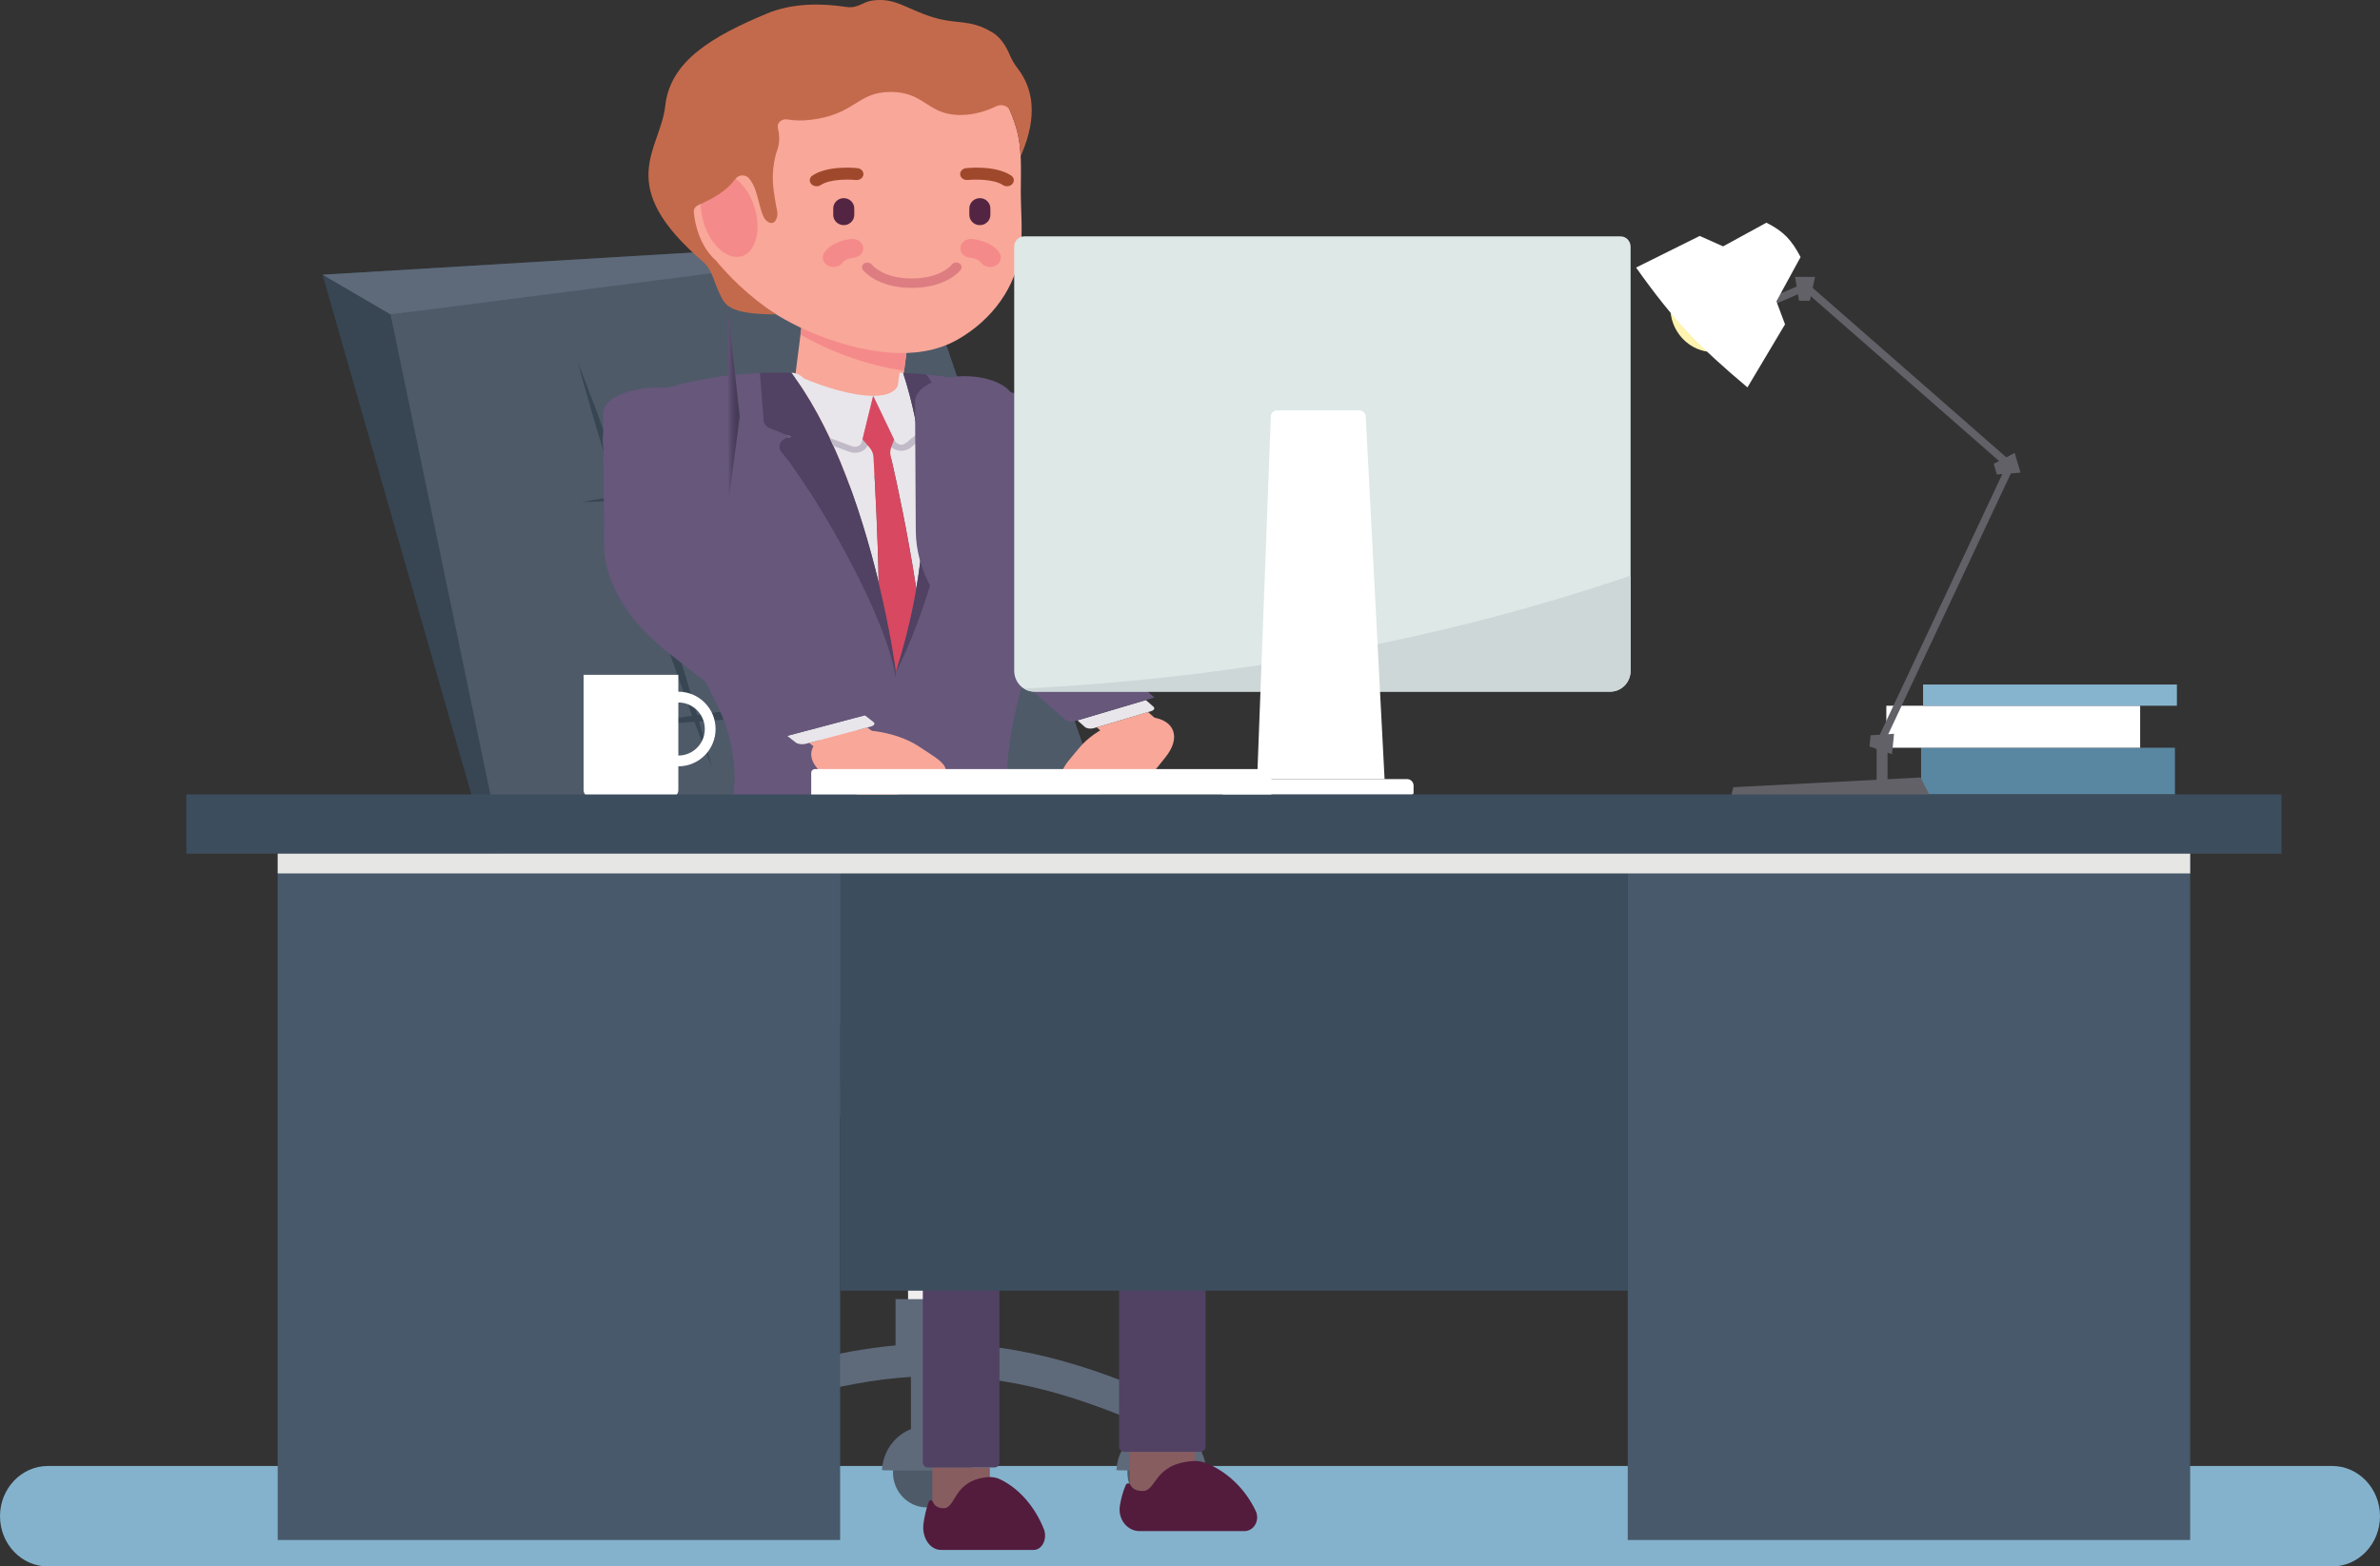
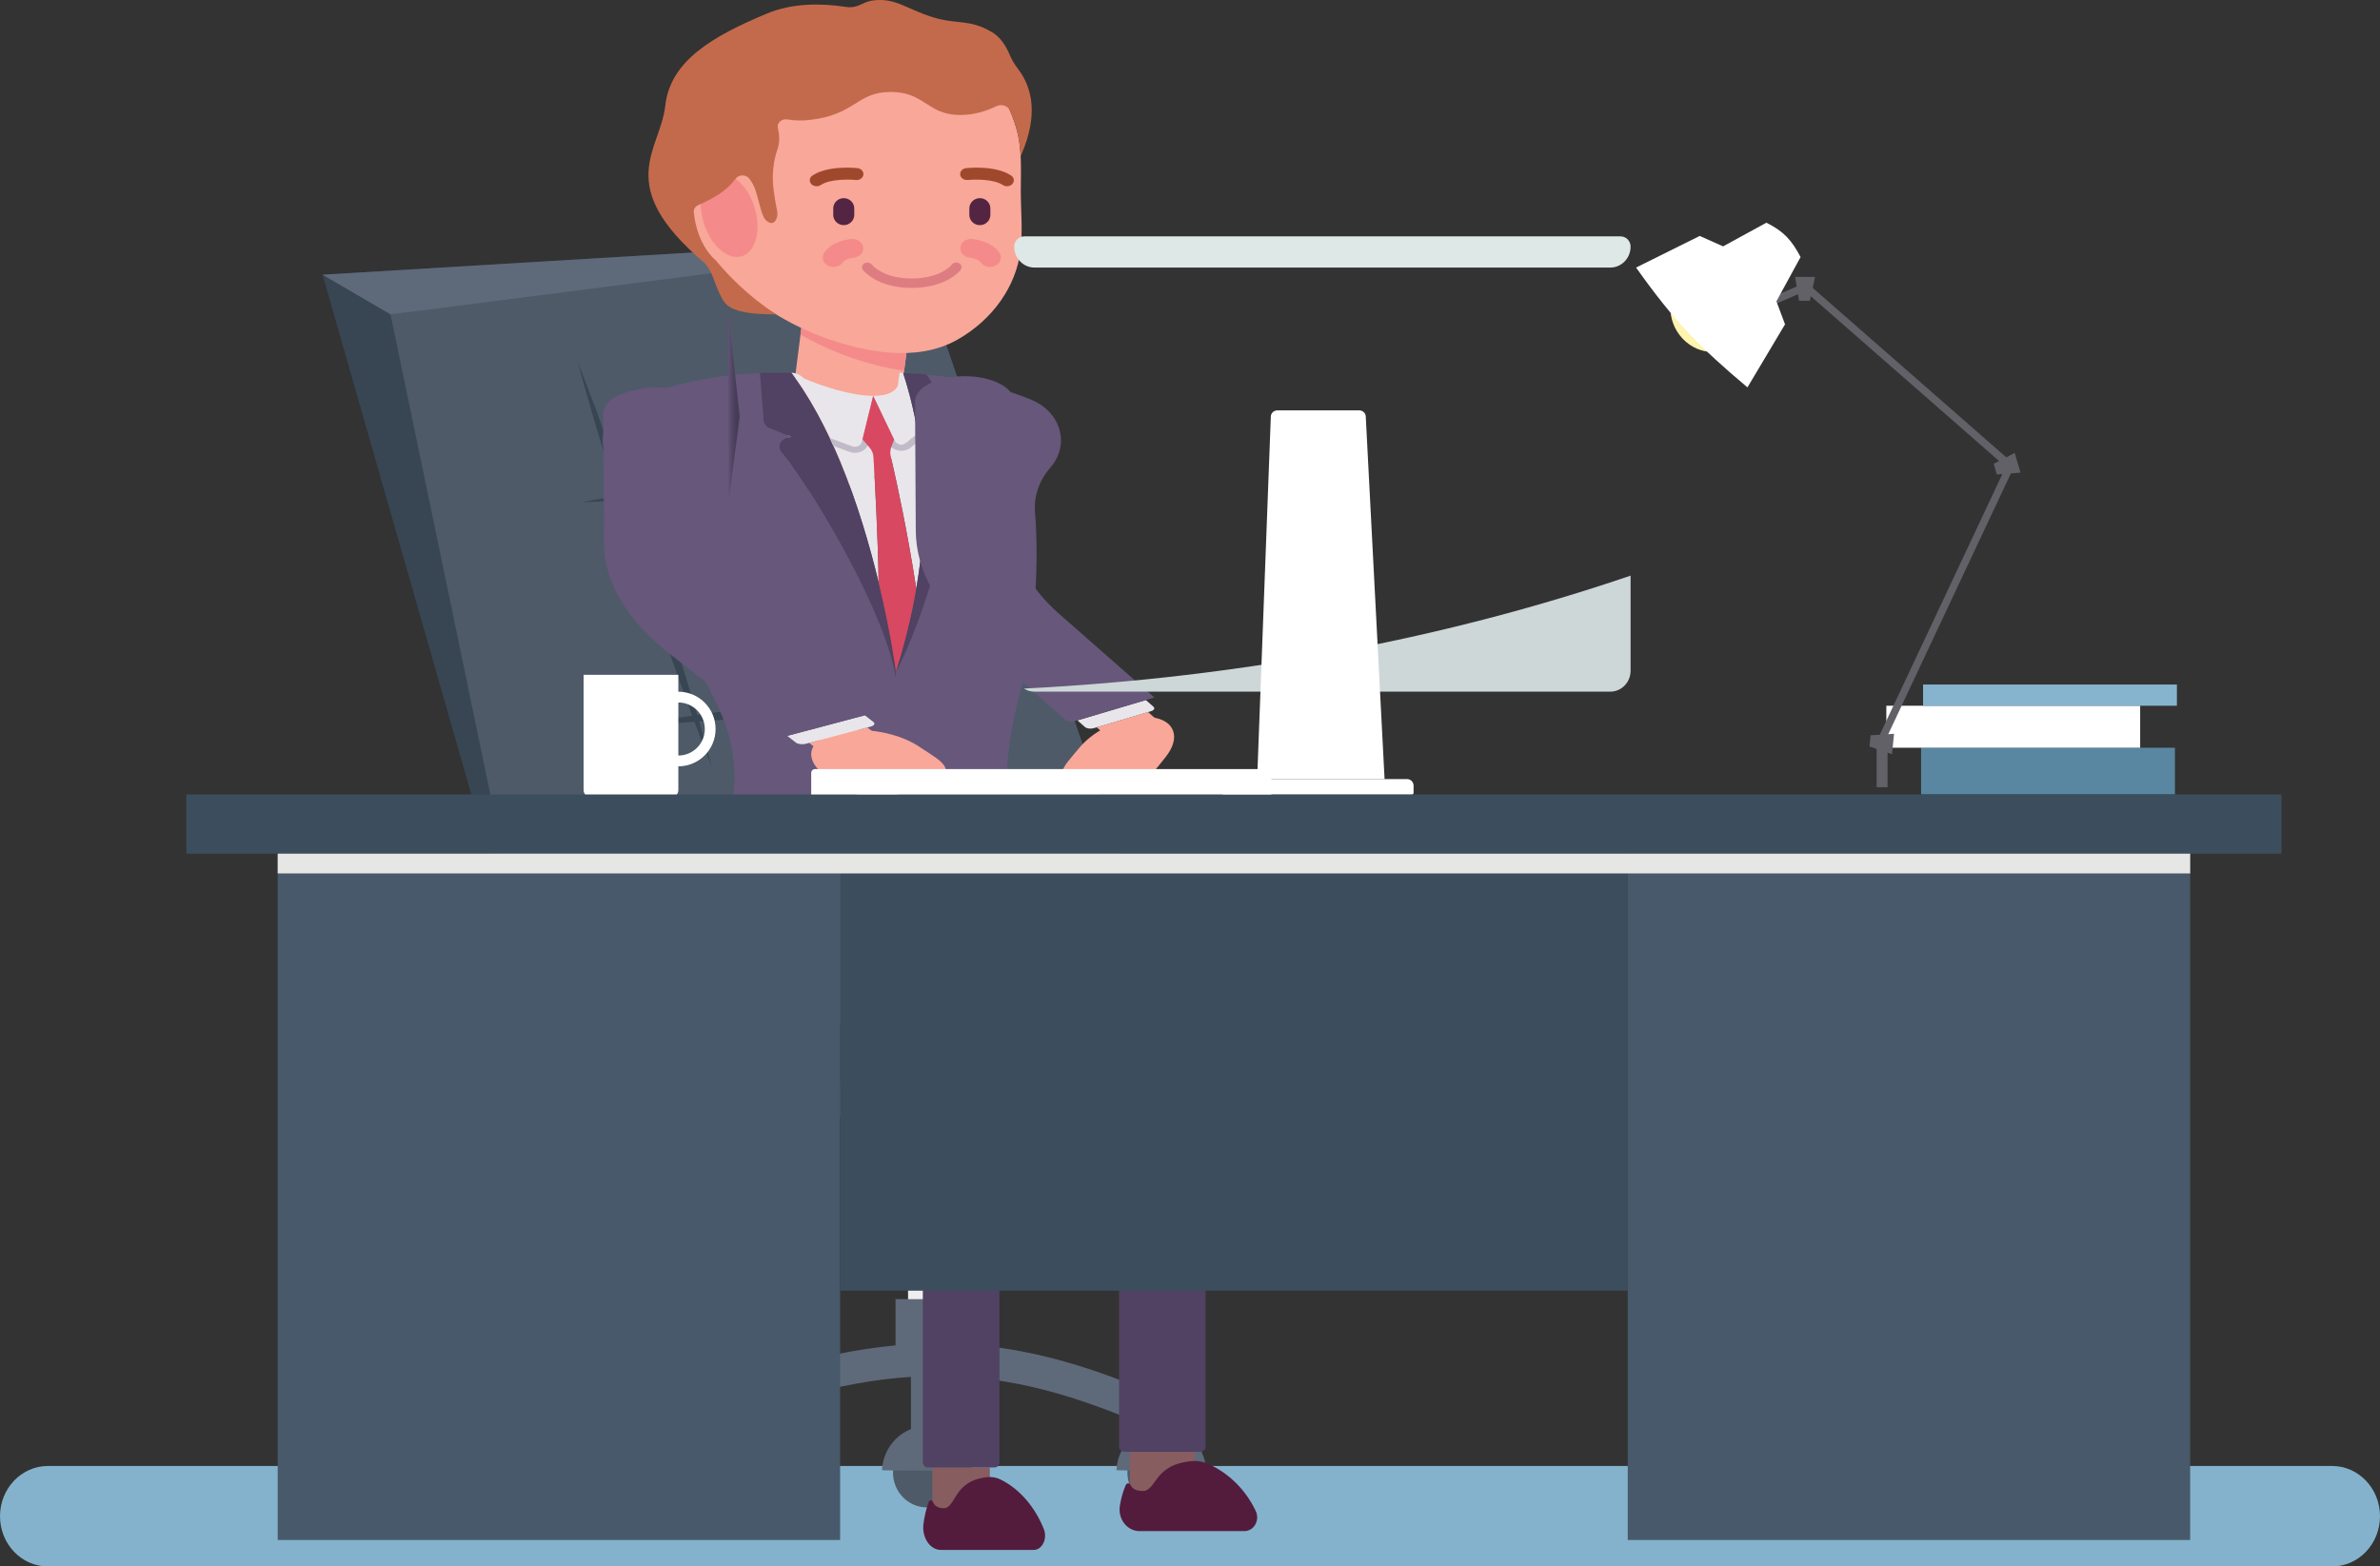
<svg xmlns="http://www.w3.org/2000/svg" version="1.1" viewBox="0 0 490.978 323.161">
  <rect x="0" y="0" width="490.978" height="323.161" fill="#333333" stroke="none" />
  <defs>
    <style>
      .st0 {
        fill: #dde8e7;
      }

      .st1 {
        fill: #542542;
      }

      .st2 {
        fill: #efedee;
      }

      .st3 {
        fill: #fff;
      }

      .st4 {
        fill: #5987a1;
      }

      .st5 {
        fill: #f58a8a;
      }

      .st6 {
        fill: #84b2cc;
      }

      .st7 {
        fill: #86b4cf;
      }

      .st8 {
        fill: #626168;
      }

      .st9 {
        fill: #cdd7d8;
      }

      .st10 {
        fill: #4d6067;
      }

      .st11 {
        fill: #531c3c;
      }

      .st12 {
        isolation: isolate;
      }

      .st13 {
        fill: #dd7d81;
      }

      .st14 {
        fill: #4e5a68;
      }

      .st15 {
        fill: #e9e6eb;
      }

      .st16 {
        fill: #66577b;
      }

      .st17 {
        fill: #c1bac8;
      }

      .st18 {
        fill: #fef3af;
      }

      .st19 {
        fill: #e6e6e5;
        mix-blend-mode: multiply;
      }

      .st20 {
        fill: #47596a;
      }

      .st21 {
        fill: #3c4e5e;
      }

      .st22 {
        fill: #885d60;
      }

      .st23 {
        fill: #5e6a7a;
      }

      .st24 {
        fill: #d84860;
      }

      .st25 {
        fill: #384653;
      }

      .st26 {
        fill: #a0482c;
      }

      .st27 {
        fill: #514163;
      }

      .st28 {
        fill: url(#linear-gradient);
      }

      .st29 {
        fill: #c46a4c;
      }

      .st30 {
        fill: #f8a799;
      }
    </style>
    <linearGradient id="linear-gradient" x1="150.481" y1="91.081" x2="156.413" y2="91.081" gradientTransform="translate(216.172 -41.327) rotate(-180) scale(.422 -1.367)" gradientUnits="userSpaceOnUse">
      <stop offset=".327" stop-color="#473c58" />
      <stop offset=".617" stop-color="#504462" />
      <stop offset=".947" stop-color="#605274" />
    </linearGradient>
  </defs>
  <g class="st12">
    <g id="Layer_1">
      <g>
        <path class="st6" d="M9.897,323.161h471.184c5.466,0,9.897-4.642,9.897-10.367h0c0-5.726-4.431-10.367-9.897-10.367H9.897c-5.466,0-9.897,4.641-9.897,10.367h0c0,5.725,4.431,10.367,9.897,10.367Z" />
        <g>
          <polygon class="st25" points="243.772 213.408 111.599 214.079 66.541 56.67 187.773 49.397 243.772 213.408" />
          <polygon class="st14" points="243.772 213.408 111.599 214.079 80.568 64.865 187.773 49.397 243.772 213.408" />
          <g>
            <path class="st23" d="M143.585,295.174c39.808-14.996,61.272-15.133,94.898-.091.184.082,2.721-6.167,2.613-6.215-35.07-15.681-58.578-15.581-99.843-.025-.08.03,2.222,6.373,2.333,6.331Z" />
            <g>
              <path class="st14" d="M184.212,303.765c0,3.981,3.131,7.209,6.993,7.209s6.996-3.229,6.996-7.209-3.132-7.215-6.996-7.215-6.993,3.232-6.993,7.215Z" />
              <path class="st23" d="M191.205,294.204c4.961,0,9.025,4.036,9.263,9.093.006.11-18.529.115-18.523-.009.243-5.052,4.305-9.084,9.261-9.084Z" />
            </g>
            <g>
-               <path class="st14" d="M135.843,303.765c0,3.981,3.134,7.209,6.996,7.209s6.997-3.229,6.997-7.209-3.133-7.215-6.997-7.215-6.996,3.232-6.996,7.215Z" />
              <path class="st23" d="M142.838,294.204c4.96,0,9.022,4.036,9.26,9.09.005.111-18.526.115-18.52-.009.242-5.05,4.301-9.081,9.26-9.081Z" />
            </g>
            <g>
              <path class="st14" d="M246.565,303.765c0,3.981-3.13,7.209-6.994,7.209s-6.997-3.229-6.997-7.209,3.131-7.215,6.997-7.215,6.994,3.232,6.994,7.215Z" />
              <path class="st23" d="M239.57,294.204c-4.961,0-9.022,4.037-9.259,9.091-.006.111,18.525.115,18.519-.009-.242-5.05-4.301-9.082-9.26-9.082Z" />
            </g>
            <g>
              <rect class="st2" x="187.326" y="233.677" width="7.755" height="44.969" />
              <polygon class="st10" points="184.75 234.872 197.661 234.772 197.661 230.35 184.75 230.35 184.75 234.872" />
              <rect class="st23" x="184.75" y="268.012" width="12.91" height="12.471" />
              <rect class="st23" x="187.92" y="281.22" width="6.573" height="14.04" />
            </g>
          </g>
          <polygon class="st23" points="187.773 49.397 188.333 51.039 80.568 64.865 66.541 56.67 187.773 49.397" />
          <path class="st25" d="M185.495,160.124s-.362-1.329-.995-3.654c-.675-2.31-1.559-5.639-2.765-9.584-1.208-3.943-2.553-8.566-4.109-13.479-1.535-4.92-3.246-10.142-4.952-15.366-1.747-5.209-3.487-10.422-5.191-15.282-1.678-4.87-3.359-9.375-4.741-13.257-1.384-3.882-2.661-7.072-3.496-9.326-.879-2.239-1.381-3.519-1.381-3.519,0,0,.362,1.329.994,3.655.675,2.31,1.557,5.641,2.764,9.584,1.208,3.943,2.549,8.568,4.109,13.478,1.534,4.921,3.248,10.142,4.954,15.366,1.748,5.21,3.49,10.421,5.193,15.282,1.681,4.869,3.358,9.375,4.741,13.257,1.385,3.88,2.659,7.073,3.495,9.327.878,2.239,1.38,3.519,1.38,3.519Z" />
          <path class="st25" d="M146.836,158.22s-.362-1.329-.994-3.655c-.675-2.31-1.56-5.639-2.765-9.583-1.208-3.943-2.553-8.566-4.109-13.479-1.535-4.92-3.246-10.142-4.952-15.366-1.748-5.21-3.488-10.422-5.191-15.283-1.678-4.87-3.359-9.375-4.741-13.257-1.384-3.881-2.66-7.073-3.496-9.326-.879-2.239-1.381-3.519-1.381-3.519,0,0,.361,1.329.993,3.654.676,2.311,1.557,5.64,2.764,9.584,1.208,3.943,2.55,8.567,4.109,13.479,1.534,4.92,3.248,10.141,4.955,15.365,1.748,5.209,3.489,10.421,5.193,15.282,1.681,4.869,3.358,9.375,4.741,13.257,1.385,3.881,2.659,7.073,3.495,9.327.878,2.24,1.38,3.52,1.38,3.52Z" />
          <path class="st25" d="M186.156,96.572s-1.042.034-2.866.093c-1.819.105-4.426.169-7.538.401-3.113.235-6.751.439-10.637.783-3.888.32-8.027.742-12.167,1.159-4.135.461-8.271.915-12.141,1.418-3.872.475-7.474,1.044-10.568,1.468-3.093.425-5.658.913-7.46,1.192-1.797.326-2.824.512-2.824.512,0,0,1.042-.034,2.866-.093,1.819-.105,4.426-.165,7.539-.399,3.112-.235,6.751-.435,10.636-.783,3.888-.321,8.027-.745,12.167-1.163,4.135-.461,8.271-.918,12.141-1.42,3.872-.479,7.475-1.043,10.568-1.467,3.093-.427,5.658-.913,7.46-1.192,1.797-.325,2.824-.51,2.824-.51Z" />
          <path class="st25" d="M197.691,142.471s-1.042.034-2.866.093c-1.819.105-4.426.169-7.538.401-3.113.234-6.751.439-10.637.782-3.888.321-8.027.744-12.167,1.16-4.135.461-8.272.914-12.141,1.417-3.872.476-7.475,1.044-10.568,1.468-3.094.425-5.658.913-7.46,1.192-1.797.325-2.824.511-2.824.511,0,0,1.042-.033,2.865-.092,1.819-.105,4.426-.166,7.539-.399,3.112-.235,6.751-.435,10.637-.783,3.888-.32,8.027-.745,12.167-1.162,4.136-.462,8.271-.917,12.141-1.42,3.872-.48,7.475-1.043,10.568-1.467,3.093-.428,5.658-.912,7.46-1.192,1.797-.325,2.824-.51,2.824-.51Z" />
          <polygon class="st23" points="110.654 210.777 303.365 205.73 296.356 230.35 111.752 230.35 110.654 210.777" />
          <polygon class="st14" points="110.789 213.178 301.928 210.777 296.356 230.35 111.752 230.35 110.789 213.178" />
        </g>
        <g>
          <path class="st3" d="M121.923,139.217h16.485c.844,0,1.529.685,1.529,1.529v23.764h-19.543v-23.764c0-.844.685-1.529,1.529-1.529Z" transform="translate(260.331 303.728) rotate(180)" />
          <path class="st3" d="M132.255,150.394c0,4.252,3.439,7.699,7.682,7.699s7.682-3.447,7.682-7.699-3.439-7.699-7.682-7.699-7.682,3.447-7.682,7.699ZM134.476,150.394c0-3.023,2.445-5.473,5.461-5.473s5.461,2.45,5.461,5.473-2.445,5.473-5.461,5.473-5.461-2.451-5.461-5.473Z" />
        </g>
        <g>
          <g>
            <path class="st22" d="M246.48,306.38c0,3.49-2.99,6.327-6.693,6.327s-6.693-2.837-6.693-6.327v-6.876h13.385v6.876Z" />
            <path class="st27" d="M161.003,185.808c1.584-2.604,4.551-4.218,7.73-4.218,1.562,0,3.101.39,4.462,1.129l58.327,31.836c10.608,5.788,17.189,16.577,17.189,28.154v55.744c0,.581-.498,1.051-1.113,1.051h-1.118s-13.385,0-13.385,0h-1.119c-.614,0-1.112-.471-1.112-1.051v-55.744c0-5.567-3.168-10.755-8.266-13.54l-58.327-31.835c-4.261-2.33-5.733-7.498-3.268-11.526Z" />
            <path class="st11" d="M232.253,306.322c.08-.18.264-.298.47-.301.206-.002.394.112.478.29.306.651.994,1.282,2.512,1.282,2.954,0,2.16-5.529,10.256-6.173,1.043-.083,2.096.085,3.05.492,4.634,1.979,8.073,5.653,10.036,9.816.416.883.378,1.937-.1,2.781-.478.846-1.328,1.359-2.243,1.359h-21.64c-1.212,0-2.363-.581-3.144-1.585-.781-1.005-1.116-2.334-.908-3.628.229-1.426.614-2.93,1.234-4.335Z" />
          </g>
          <g>
            <path class="st22" d="M204.201,309.881c0,3.627-2.648,6.576-5.928,6.576s-5.928-2.948-5.928-6.576v-7.146h11.855v7.146Z" />
            <path class="st27" d="M128.496,184.57c1.403-2.707,4.031-4.384,6.846-4.384,1.383,0,2.747.405,3.952,1.173l51.659,33.087c9.395,6.016,15.224,17.228,15.224,29.261v57.935c0,.604-.441,1.093-.985,1.093h-.99s-11.855,0-11.855,0h-.991c-.544,0-.985-.489-.985-1.093v-57.935c0-5.786-2.806-11.178-7.321-14.072l-51.659-33.086c-3.774-2.422-5.078-7.793-2.894-11.98Z" />
            <path class="st11" d="M191.601,309.821c.07-.187.234-.309.416-.313.183-.002.349.117.423.302.271.676.881,1.332,2.225,1.332,2.616,0,1.913-5.746,9.083-6.415.924-.087,1.856.089,2.701.512,4.104,2.057,7.15,5.875,8.888,10.202.369.918.335,2.013-.088,2.891-.424.88-1.176,1.413-1.986,1.413h-19.166c-1.074,0-2.093-.604-2.784-1.647-.692-1.045-.989-2.425-.805-3.77.203-1.482.544-3.045,1.093-4.506Z" />
          </g>
          <g>
            <path class="st30" d="M175.53,99.925c4.726-.729,8.539-4.101,9.092-8.48l4.503-35.475c.68-5.321-3.716-10.113-9.806-10.703-6.104-.596-11.579,3.245-12.254,8.567l-4.503,35.475c-.68,5.321,3.716,10.113,9.806,10.703,1.082.105,2.145.069,3.162-.088Z" />
            <path class="st5" d="M165.137,69.027l1.928-15.192c.675-5.322,6.15-9.163,12.254-8.567,6.09.59,10.486,5.381,9.805,10.703l-2.6,20.486c-3.978-.541-8.209-1.634-12.652-3.297-3.012-1.127-5.942-2.536-8.736-4.133Z" />
          </g>
          <g>
            <path class="st27" d="M184.772,196.658c0,8.32,3.387,15.049,13.379,15.049h4.621c-5.192,4.843-14.003,7.124-27.4,7.124-10.564,0-18.592-2.396-23.907-7.124h16.442c12.603,0,16.865-6.729,16.865-15.049Z" />
            <path class="st27" d="M148.674,179.045h14.745c1.157,0,2.103.814,2.103,1.824v2.884c0,3.747-3.486,6.791-7.79,6.791h-14.593c.505-4.138,1.62-7.837,3.345-11.499h2.191Z" />
            <path class="st15" d="M177.928,90.638l-.136.547c-.092.37-.368.685-.752.859-.385.174-.838.19-1.237.042l-4.62-1.707c-.395-.838-.804-1.664-1.214-2.49-1.75-3.451-3.669-6.742-5.8-9.712-.296-.431-.621-.863-.932-1.282,1.58,0,2.583,1.171,2.583,1.171,4.121,1.738,9.964,3.599,14.311,3.599l-2.202,8.973Z" />
            <path class="st15" d="M189.204,88.53c.056.32.113.641.169.961l-.113.012-2.325,1.919c-.347.287-.833.406-1.301.32-.467-.086-.857-.367-1.042-.752l-.146-.303-4.319-9.022c3.089,0,4.494-.909,5.086-2.058l.344-2.712.751.037c.24.74.466,1.467.677,2.194.932,3.168,1.666,6.31,2.216,9.404Z" />
            <path class="st15" d="M184.039,95.383c-.041-.171-.076-.319-.113-.471h0c-.015-.064-.029-.121-.043-.181-.011-.046-.021-.088-.032-.132-.04-.168-.078-.324-.112-.463-.003-.01-.006-.024-.008-.034-.149-.61-.107-1.246.118-1.838l.188-.494h0l.411-1.083.146.303c.185.385.574.666,1.042.752.467.086.953-.033,1.301-.32l2.325-1.919.113-.012c.339,2.108.607,4.203.804,6.273.847,9.145.212,17.773-1.157,25.649-1.863-12.029-4.022-21.84-4.982-26.031Z" />
            <path class="st15" d="M173.397,95.383c-.706-1.688-1.44-3.365-2.216-5.004l4.62,1.707c.399.147.853.132,1.237-.042.385-.174.661-.489.752-.859l.136-.547,1.028,1.186h0l.427.493c.489.565.772,1.238.813,1.945.002.035.004.069.006.105.004.074.008.153.013.233.004.083.009.164.014.254.009.167.018.34.028.529.268,4.597.861,15.542,1.002,24.786-1.792-7.444-4.361-16.306-7.861-24.786Z" />
            <path class="st16" d="M124.834,88.05c.861-2.354,2.71-4.277,5.222-5.411.494-.222,11.629-5.177,26.731-5.694l.169,2.108.593,7.715c.056.665.522,1.257,1.214,1.541l4.474,1.775-1.073.345c-.621.209-1.101.653-1.284,1.195-.183.554-.056,1.159.339,1.615.494.579,1.059,1.294,1.694,2.145,6.591,8.862,19.801,31.528,21.861,44.284v-.924c6.337-12.091,11.46-32.07,12.42-41.671.184-1.935.198-3.451.028-4.388-.282-.937-.762-1.541-1.651-1.861l-1.228-.444,1.51-1.171c.635-.481.861-1.257.593-1.96-.564-1.43-1.665-3.993-3.288-6.791-.607-1.06-1.298-2.145-2.061-3.217,12.674,1.22,21.622,5.201,22.059,5.399,2.512,1.134,4.361,3.056,5.222,5.411s.607,4.856-.692,7.038c-.293.498-.633.966-1.013,1.401-2.304,2.63-3.422,5.895-3.152,9.198.781,9.576.303,24.868-3.202,37.716-3.415,12.572-3.684,25.858-.776,38.43,0,0,.902,10.476,3.599,26.918,0,1.639-1.595,2.958-3.571,2.958h-11.418c-9.992,0-13.379-6.729-13.379-15.049,0,8.32-4.262,15.049-16.865,15.049h-23.273c-2.47,0-4.474-1.319-4.474-2.958l2.822-17.218h.056c.028-.333.071-.666.099-.986h14.593c4.305,0,7.79-3.044,7.79-6.791v-2.884c0-1.011-.946-1.824-2.103-1.824h-16.936c5.611-11.348,7.357-22.343.903-34.744-1.623-3.106-3.006-6.138-4.333-9.059-1.087-2.354-2.103-4.585-3.091-6.508-4.228-8.197-6.631-15.62-7.193-22.1-.298-3.436-2.083-6.645-4.993-8.972-.901-.721-1.667-1.583-2.252-2.563-1.298-2.194-1.538-4.696-.692-7.05Z" />
            <path class="st27" d="M169.968,87.889c.409.826.818,1.652,1.214,2.49.776,1.639,1.51,3.316,2.216,5.004,3.5,8.48,6.069,17.341,7.861,24.786v.012c2.498,10.341,3.514,17.945,3.514,17.945v.592c-.014.025-.014.062-.028.086.014-.025.014-.037.028-.062v.924c-2.06-12.756-15.27-35.422-21.861-44.284-.635-.85-1.2-1.565-1.694-2.145-.395-.456-.522-1.06-.339-1.615.184-.542.663-.986,1.284-1.195l1.073-.345-4.474-1.775c-.692-.283-1.157-.875-1.214-1.541l-.593-7.715-.169-2.108c.833-.037,1.694-.049,2.554-.049h3.895c.31.419.635.85.932,1.282,2.131,2.97,4.05,6.261,5.8,9.712Z" />
            <path class="st27" d="M196.444,87.248c.268.703.042,1.479-.593,1.96l-1.51,1.171,1.228.444c.889.32,1.369.924,1.651,1.861.169.937.155,2.453-.028,4.388-.96,9.601-6.083,29.58-12.42,41.671v-.025c1.623-5.189,3.176-11.006,4.248-17.304,1.369-7.876,2.004-16.504,1.157-25.649-.198-2.071-.466-4.166-.804-6.273-.056-.321-.113-.641-.169-.961-.55-3.094-1.284-6.236-2.216-9.404-.212-.727-.437-1.454-.677-2.194,1.651.062,3.246.16,4.784.308.762,1.072,1.454,2.157,2.061,3.217,1.623,2.798,2.724,5.361,3.288,6.791Z" />
            <path class="st17" d="M177.039,92.044c.385-.174.661-.489.752-.859l.136-.547,2.202-8.973,4.319,9.022.146.303c.185.385.574.666,1.042.752.467.086.953-.033,1.301-.32l2.325-1.919.113-.012c.078.483.138.961.209,1.442l-1.676,1.384c-.535.441-1.234.684-1.97.684-.199,0-.398-.018-.592-.054-.921-.17-1.688-.723-2.051-1.48l-2.728-5.698-1.394,5.675c-.181.731-.721,1.347-1.483,1.693-.407.184-.862.281-1.319.281-.386,0-.762-.067-1.117-.198l-3.362-1.242c-.24-.531-.46-1.076-.708-1.6l4.62,1.707c.399.147.853.132,1.237-.042Z" />
            <path class="st24" d="M184.448,90.687l-.411,1.083h0l-.188.494c-.225.592-.267,1.228-.118,1.838.003.01.006.024.008.034.034.139.071.295.112.463.011.044.021.086.032.132.014.06.028.117.043.181h0c.036.152.072.3.113.471.96,4.191,3.119,14.001,4.982,26.031-1.072,6.298-2.625,12.115-4.248,17.304v-.592s-1.016-7.605-3.514-17.945v-.012c-.141-9.244-.734-20.189-1.002-24.786-.01-.189-.019-.362-.028-.529-.005-.089-.009-.171-.014-.254-.004-.08-.009-.159-.013-.233-.002-.037-.004-.07-.006-.105-.041-.708-.323-1.381-.813-1.945l-.427-.493h0l-1.028-1.186,2.202-8.973,4.319,9.022Z" />
          </g>
          <g id="LeftArm">
            <g>
              <path id="LeftHand" class="st30" d="M225.52,162.598c10.071,1.148,11.539-2.268,14.852-6.311,3.31-4.041,2.032-7.769-2.858-8.326-4.891-.556-11.543,2.269-14.856,6.311-3.311,4.041-7.21,7.178,2.862,8.326Z" />
              <animateTransform attributeName="transform" type="rotate" from="0 0 0" to="2 200 200" dur="1s" repeatCount="indefinite" />
            </g>
            <path class="st30" d="M241.148,150.68c1.704,1.497.712,3.407-2.217,4.277s-6.671.364-8.375-1.132l-4.31-3.786,10.592-3.144,4.31,3.786Z" />
            <path class="st15" d="M234.614,144.941l1.766-.524,1.56,1.37c.366.322.152.735-.479.922l-.623.185-10.592,3.144-.624.185c-.631.187-1.439.078-1.805-.244l-1.56-1.37,1.766-.524,10.592-3.144Z" />
            <path class="st16" d="M188.767,82.83c-.004-1.857,1.942-3.592,5.084-4.525,1.543-.458,3.312-.702,5.104-.703,5.63-.006,10.219,2.322,10.238,5.203l.148,26.66c.04,6.011,3.186,11.927,9.098,17.12l19.704,17.308-1.765.524-1.766.524-10.592,3.144-1.766.524-.624.185c-.631.187-1.439.078-1.805-.244l-19.041-16.725c-7.711-6.773-11.813-14.497-11.864-22.33l-.155-26.665Z" />
          </g>
          <g id="RightArm">
            <g>
              <path id="RightHand" class="st30" d="M188.704,162.907c-10.782,3.551-13.318.544-18.056-2.635-4.733-3.178-4.33-7.152.905-8.875,5.236-1.723,13.323-.545,18.06,2.634,4.735,3.178,9.873,5.326-.909,8.876Z" />
              <animateTransform attributeName="transform" type="rotate" from="0 0 0" to="2 200 200" dur="1s" repeatCount="indefinite" />
            </g>
            <path class="st30" d="M183.819,153.904c1.932,1.515.807,3.449-2.514,4.33s-7.564.369-9.495-1.146l-4.887-3.833,12.009-3.183,4.887,3.833Z" />
            <path class="st15" d="M176.412,148.093l2.002-.531,1.769,1.387c.415.326.172.744-.543.933l-.706.187-12.009,3.183-.708.188c-.715.19-1.631.079-2.046-.247l-1.769-1.387,2.002-.531,12.009-3.183Z" />
            <path class="st16" d="M124.434,85.21c-.004-1.88,2.202-3.636,5.764-4.581,1.749-.464,3.754-.711,5.787-.712,6.383-.007,11.585,2.351,11.607,5.267l.168,26.991c.045,6.086,3.612,12.076,10.315,17.333l22.34,17.523-2.001.531-2.002.531-12.009,3.183-2.002.531-.708.188c-.715.19-1.631.079-2.046-.247l-21.587-16.933c-8.742-6.858-13.393-14.678-13.451-22.607l-.176-26.997Z" />
          </g>
          <g>
            <path class="st30" d="M139.396,32.302c-.005-.25-.008-.501-.008-.751,0-15.142,15.867-27.416,35.441-27.416,2.912,0,5.822.288,8.644.851,8.588,1.714,16.22,5.981,21.096,11.756,2.492,2.951,4.039,6.154,5.053,9.58,1.276,4.312.959,8.639.959,13.094,0,4.085.444,8.345-.077,12.413-.912,7.105-5.57,14.061-13.022,18.258-8.418,4.741-19.363,2.577-27.972-.644-8.434-3.156-16.225-8.534-21.329-14.536-5.674-6.672-8.618-14.641-8.785-22.605Z" />
            <path class="st5" d="M148.252,35.836c3.004-.49,6.411,2.948,7.609,7.678,1.198,4.729-.265,8.96-3.269,9.448-3.005.489-6.412-2.949-7.61-7.678-1.199-4.729.265-8.96,3.27-9.448Z" />
            <g>
              <path class="st13" d="M197.872,54.323c-.508-.294-1.194-.173-1.533.268-.101.129-2.326,2.861-8.245,2.861s-8.15-2.745-8.242-2.861c-.343-.439-1.031-.556-1.538-.26-.506.297-.645.891-.309,1.335.115.152,2.902,3.725,10.089,3.725s9.977-3.573,10.092-3.725c.338-.447.197-1.048-.314-1.343Z" />
              <path class="st5" d="M178.067,51.027c-.13-1.064-1.225-1.838-2.442-1.722-.413.039-4.075.445-5.62,2.895-.592.938-.201,2.117.873,2.633.34.164.708.241,1.069.241.783,0,1.542-.362,1.946-1.003.337-.534,1.693-.863,2.202-.911,1.219-.113,2.102-1.068,1.972-2.133Z" />
              <path class="st5" d="M200.567,49.305c-1.224-.118-2.313.658-2.442,1.722-.13,1.061.747,2.013,1.96,2.132.738.077,1.919.437,2.219.912.404.641,1.163,1.003,1.946,1.003.362,0,.73-.078,1.069-.241,1.074-.517,1.464-1.696.873-2.633-1.546-2.449-5.212-2.857-5.625-2.895Z" />
              <path class="st26" d="M176.537,37.134c.773.081,1.478-.399,1.572-1.074.094-.676-.456-1.29-1.23-1.373-.617-.067-6.123-.581-9.276,1.525-.62.414-.737,1.187-.264,1.728.278.317.698.484,1.122.484.3,0,.601-.083.857-.253,1.911-1.276,5.859-1.179,7.22-1.036Z" />
              <path class="st26" d="M208.589,36.212c-3.154-2.107-8.66-1.591-9.276-1.525-.773.082-1.323.696-1.229,1.371.093.675.788,1.155,1.57,1.076,1.362-.141,5.32-.234,7.221,1.036.256.171.557.253.857.253.424,0,.844-.167,1.122-.484.474-.54.356-1.314-.264-1.728Z" />
              <path class="st1" d="M202.135,46.447h.002c1.198,0,2.168-.95,2.168-2.122v-1.326c0-1.172-.97-2.122-2.168-2.122s-2.17.951-2.17,2.124v1.324c0,1.172.97,2.122,2.168,2.122Z" />
              <path class="st1" d="M171.891,43.001v1.324c0,1.172.97,2.122,2.168,2.122h.002c1.198,0,2.168-.95,2.168-2.122v-1.326c0-1.172-.97-2.122-2.168-2.122s-2.169.951-2.169,2.124Z" />
            </g>
            <path class="st29" d="M145.177,54.108c.021.019.033.04.054.059,1.598,1.398,2.166,4.256,3.224,6.413,1.059,2.157,1.588,4.278,11.656,4.278-.02-.015-.037-.027-.055-.038-5.855-3.824-9.987-8.192-12.337-11.043-1.934-1.639-3.486-4.375-4.234-7.728-.176-.786-.298-1.56-.361-2.318-.049-.588.313-1.145.915-1.41,5.083-2.236,6.424-3.861,7.765-5.514.311-.383.815-.613,1.354-.615.538-.003,1.045.221,1.362.601,1.312,1.576,1.637,3.521,2.153,5.367.253.908.463,1.839.914,2.693.527.995,1.81,1.754,2.476.525.652-1.204.102-2.348-.076-3.59-.167-1.168-.391-2.33-.489-3.504-.209-2.505.048-5.088.894-7.492.504-1.432.408-3.005.079-4.433-.11-.479.06-.974.455-1.32.395-.346.963-.496,1.511-.4,1.338.234,2.853.301,4.56.113,9.526-1.047,9.682-5.78,16.752-5.78s7.537,4.757,14.353,4.757c2.873,0,5.445-.842,7.462-1.818.493-.238,1.079-.28,1.609-.113.53.167.951.526,1.155.985.511,1.15.936,2.327,1.291,3.535.578,1.959.818,3.932.931,5.904.071-.16.141-.32.212-.481,3.371-7.883,2.317-13.558-.83-17.634-.671-.869-1.218-1.8-1.631-2.784-.793-1.888-1.943-3.662-3.608-4.651-4.813-2.872-7.155-1.491-12.462-3.18-5.321-1.688-7.579-4.006-12.166-3.389-2.302.299-2.963,1.723-5.64,1.318-4.829-.73-10.836-.861-16.151,1.356-11.248,4.683-20.013,9.774-21.029,19.017-1.024,9.271-10.831,16.322,7.928,32.315ZM159.806,64.661c-.59-.364-1.171-.738-1.743-1.12.566.371,1.142.744,1.743,1.12Z" />
          </g>
        </g>
        <g>
-           <path class="st0" d="M334.322,48.763h-123.039c-1.138,0-2.06.95-2.06,2.122v87.488c0,2.382,1.873,4.312,4.184,4.312h118.789c2.311,0,4.185-1.931,4.185-4.312V50.886c0-1.172-.923-2.122-2.06-2.122Z" />
+           <path class="st0" d="M334.322,48.763h-123.039c-1.138,0-2.06.95-2.06,2.122c0,2.382,1.873,4.312,4.184,4.312h118.789c2.311,0,4.185-1.931,4.185-4.312V50.886c0-1.172-.923-2.122-2.06-2.122Z" />
          <path class="st9" d="M211.228,142.05c.637.403,1.379.636,2.18.636h118.787c2.311,0,4.187-1.93,4.187-4.312v-19.623c-37.689,12.862-80.077,21.047-125.154,23.299Z" />
          <path class="st3" d="M285.628,160.732h-26.286l2.821-74.823c.026-.699.624-1.248,1.351-1.248h16.881c.72,0,1.314.541,1.351,1.229l3.883,74.843Z" />
          <path class="st3" d="M291.611,163.555c0,.221-.173.399-.387.399h-38.783c-.214,0-.387-.179-.387-.399v-1.463c0-.753.592-1.363,1.322-1.363h36.913c.731,0,1.322.61,1.322,1.363v1.463Z" />
        </g>
        <g>
          <g>
            <rect class="st4" x="396.307" y="154.256" width="52.364" height="9.637" transform="translate(844.979 318.149) rotate(180)" />
            <rect class="st3" x="389.136" y="145.593" width="52.364" height="8.663" transform="translate(830.637 299.848) rotate(180)" />
            <rect class="st7" x="396.716" y="141.215" width="52.364" height="4.378" transform="translate(845.797 286.808) rotate(180)" />
          </g>
          <g>
            <g>
-               <polygon class="st8" points="396.204 160.394 357.577 162.403 357.065 164.411 398.237 164.411 396.204 160.394" />
              <rect class="st8" x="387.14" y="153.104" width="2.245" height="9.299" />
              <polygon class="st8" points="388.948 152.705 387.576 152.019 414.028 95.763 415.4 96.448 388.948 152.705" />
              <polygon class="st8" points="414.221 96.705 372.011 59.759 372.999 58.561 415.208 95.506 414.221 96.705" />
              <polygon class="st8" points="364.824 63.333 364.234 61.883 372.21 58.435 372.8 59.885 364.824 63.333" />
              <polygon class="st8" points="371.125 62.048 373.371 62.048 374.432 57.128 370.313 57.128 371.125 62.048" />
              <polygon class="st8" points="411.287 95.679 411.943 97.893 416.819 97.502 415.615 93.442 411.287 95.679" />
              <polygon class="st8" points="385.9 151.692 385.665 153.995 390.303 155.594 390.732 151.373 385.9 151.692" />
            </g>
            <path class="st18" d="M359.729,70.038c-3.537,3.541-9.19,3.458-12.627-.187-3.436-3.645-3.355-9.472.182-13.014,3.537-3.541,9.19-3.458,12.627.188,3.437,3.645,3.355,9.472-.182,13.013Z" />
            <path class="st3" d="M360.487,79.917c-9.889-8.313-15.163-13.699-22.973-24.721l13.13-6.523,4.817,2.152,8.934-4.879c3.548,1.769,5.169,3.528,7.054,7.081l-4.988,9.135,1.779,4.746-7.752,13.009Z" />
          </g>
          <g>
            <rect class="st21" x="38.453" y="163.893" width="432.197" height="12.218" transform="translate(509.103 340.004) rotate(180)" />
            <polygon class="st20" points="451.817 223.307 451.817 270.502 451.817 317.698 335.792 317.698 335.792 270.502 335.792 223.307 335.792 176.11 451.817 176.11 451.817 223.307" />
            <polygon class="st20" points="173.311 176.11 173.311 223.307 173.311 270.502 173.311 317.698 57.286 317.698 57.286 270.502 57.286 223.307 57.286 176.11 173.311 176.11" />
            <rect class="st21" x="173.311" y="176.111" width="162.481" height="90.155" transform="translate(509.103 442.377) rotate(180)" />
            <rect class="st19" x="57.286" y="176.111" width="394.531" height="4.075" transform="translate(509.103 356.297) rotate(180)" />
          </g>
        </g>
        <path class="st3" d="M167.346,158.665h94.935v4.442c0,.434-.352.787-.787.787h-93.361c-.434,0-.787-.352-.787-.787v-4.442h0Z" transform="translate(429.627 322.558) rotate(180)" />
      </g>
      <polygon class="st28" points="150.102 63.437 150.37 102.862 152.608 85.96 150.102 63.437" />
    </g>
  </g>
</svg>